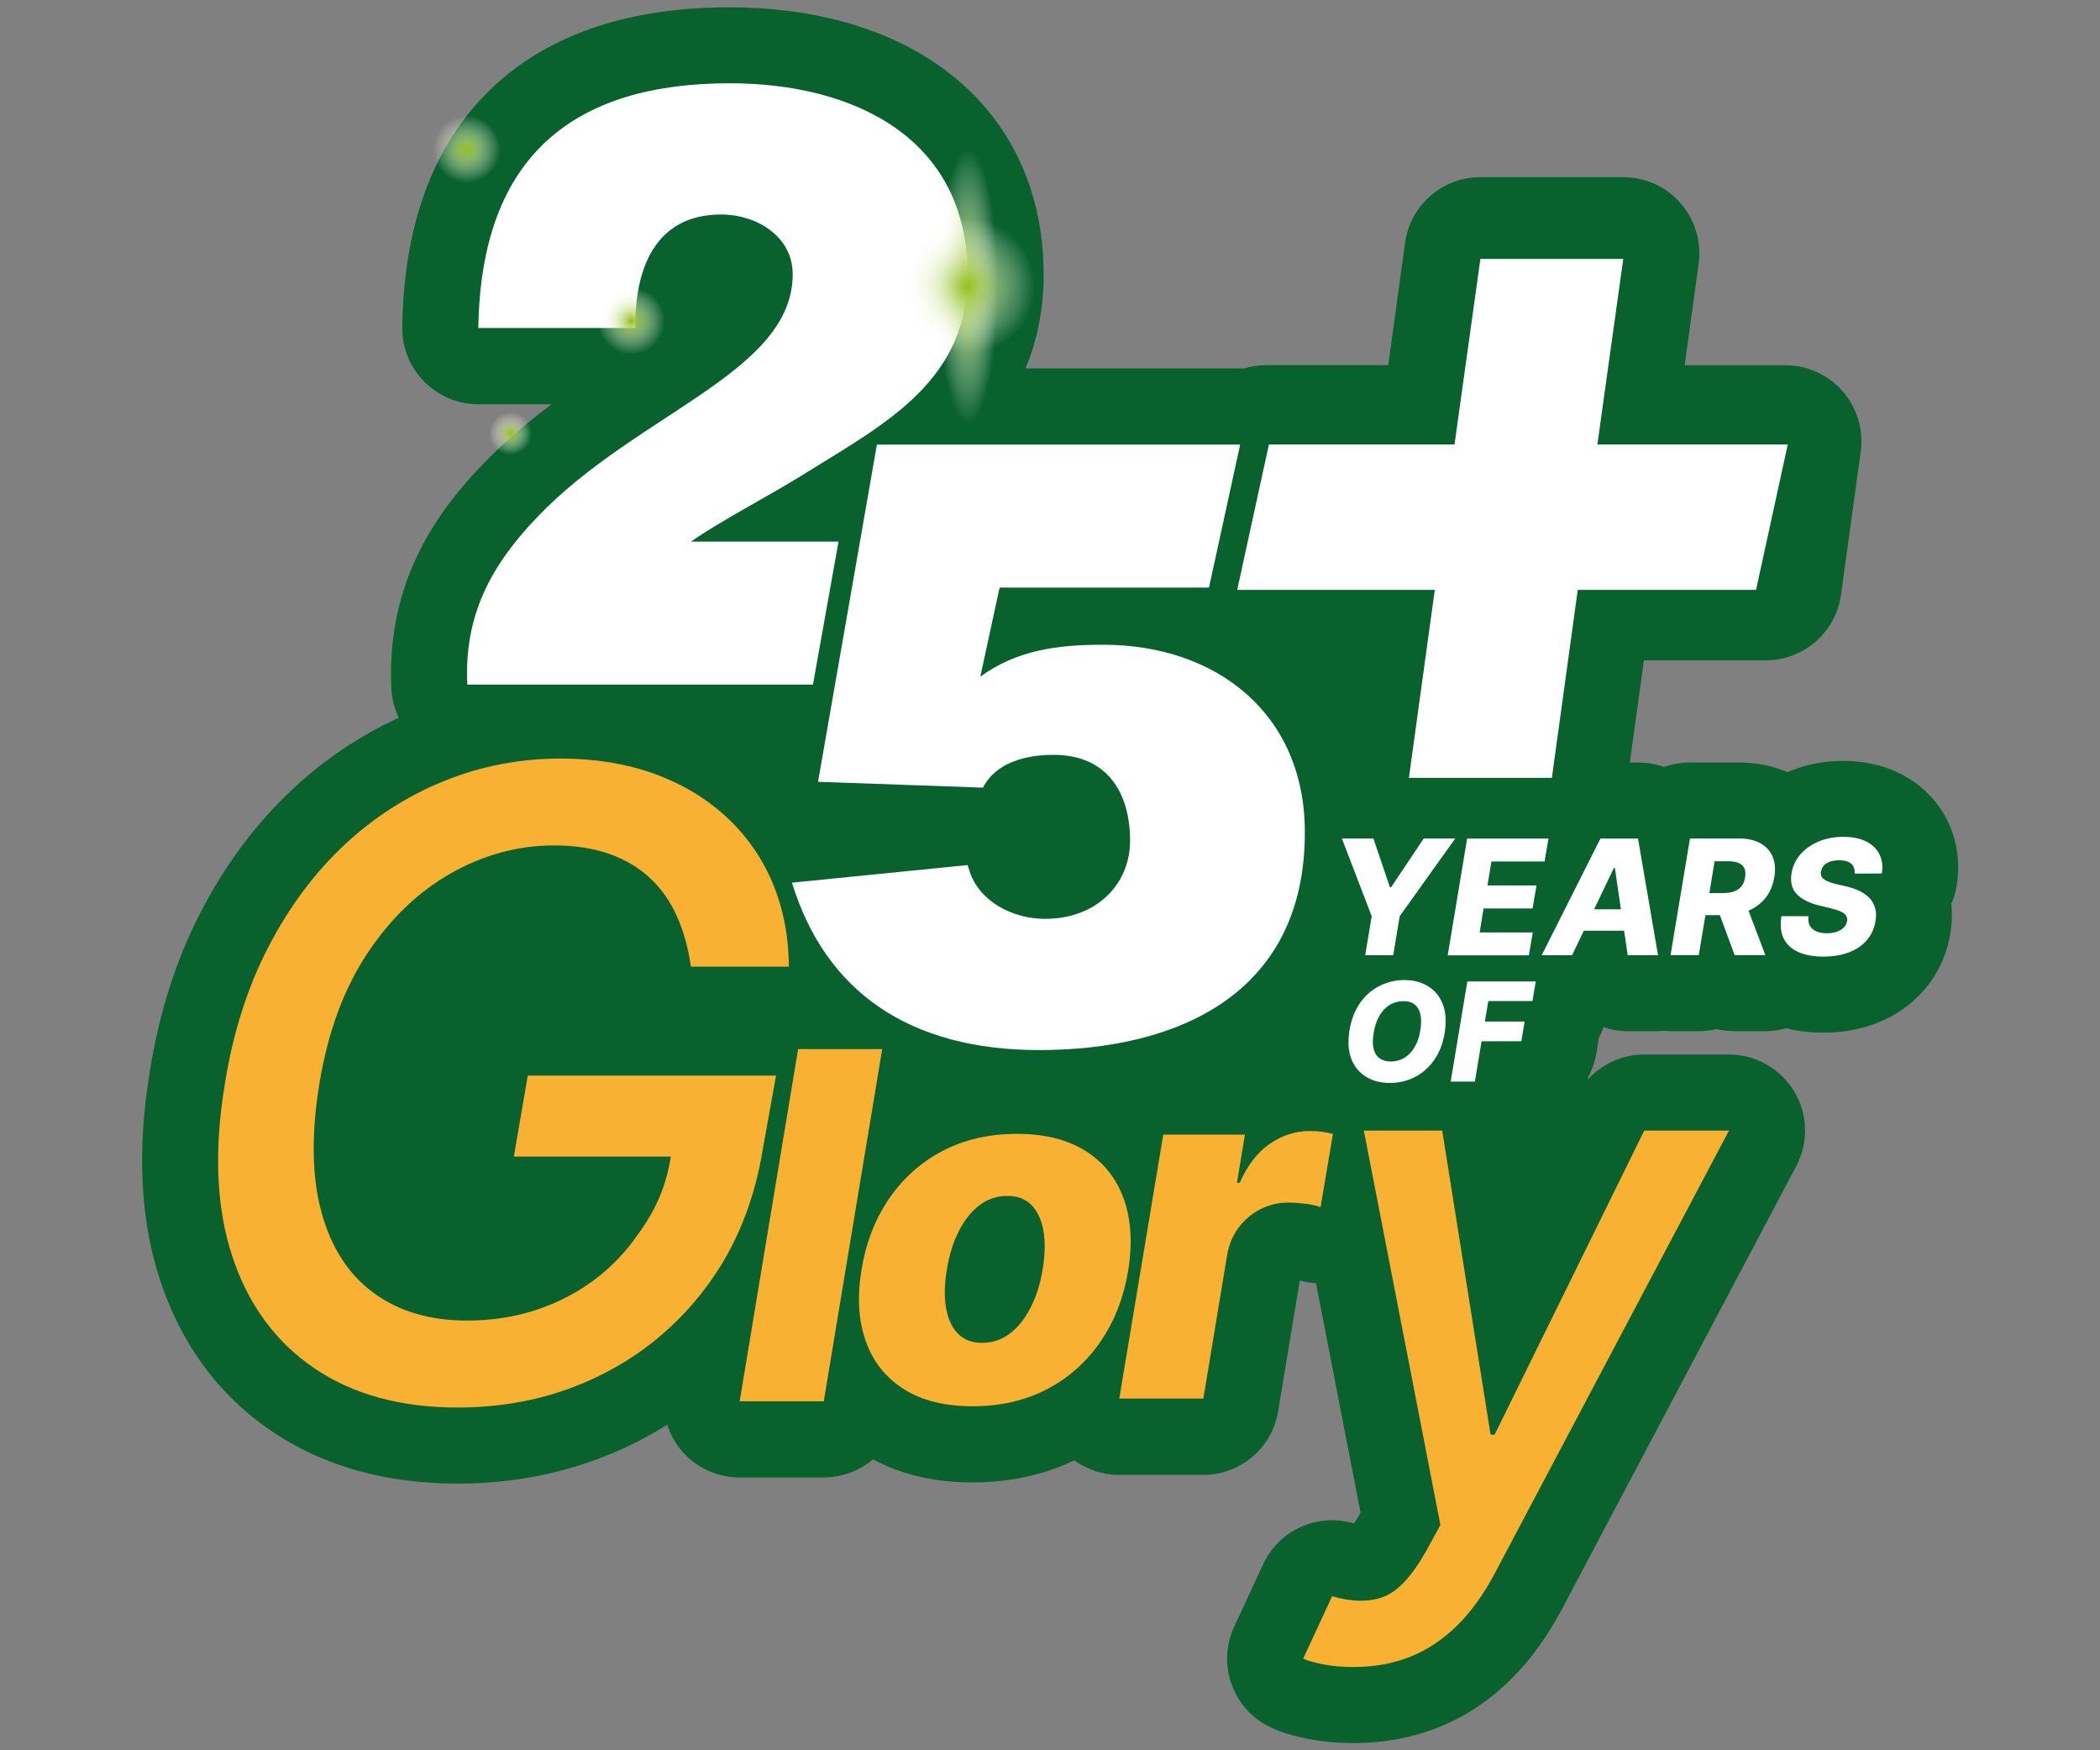
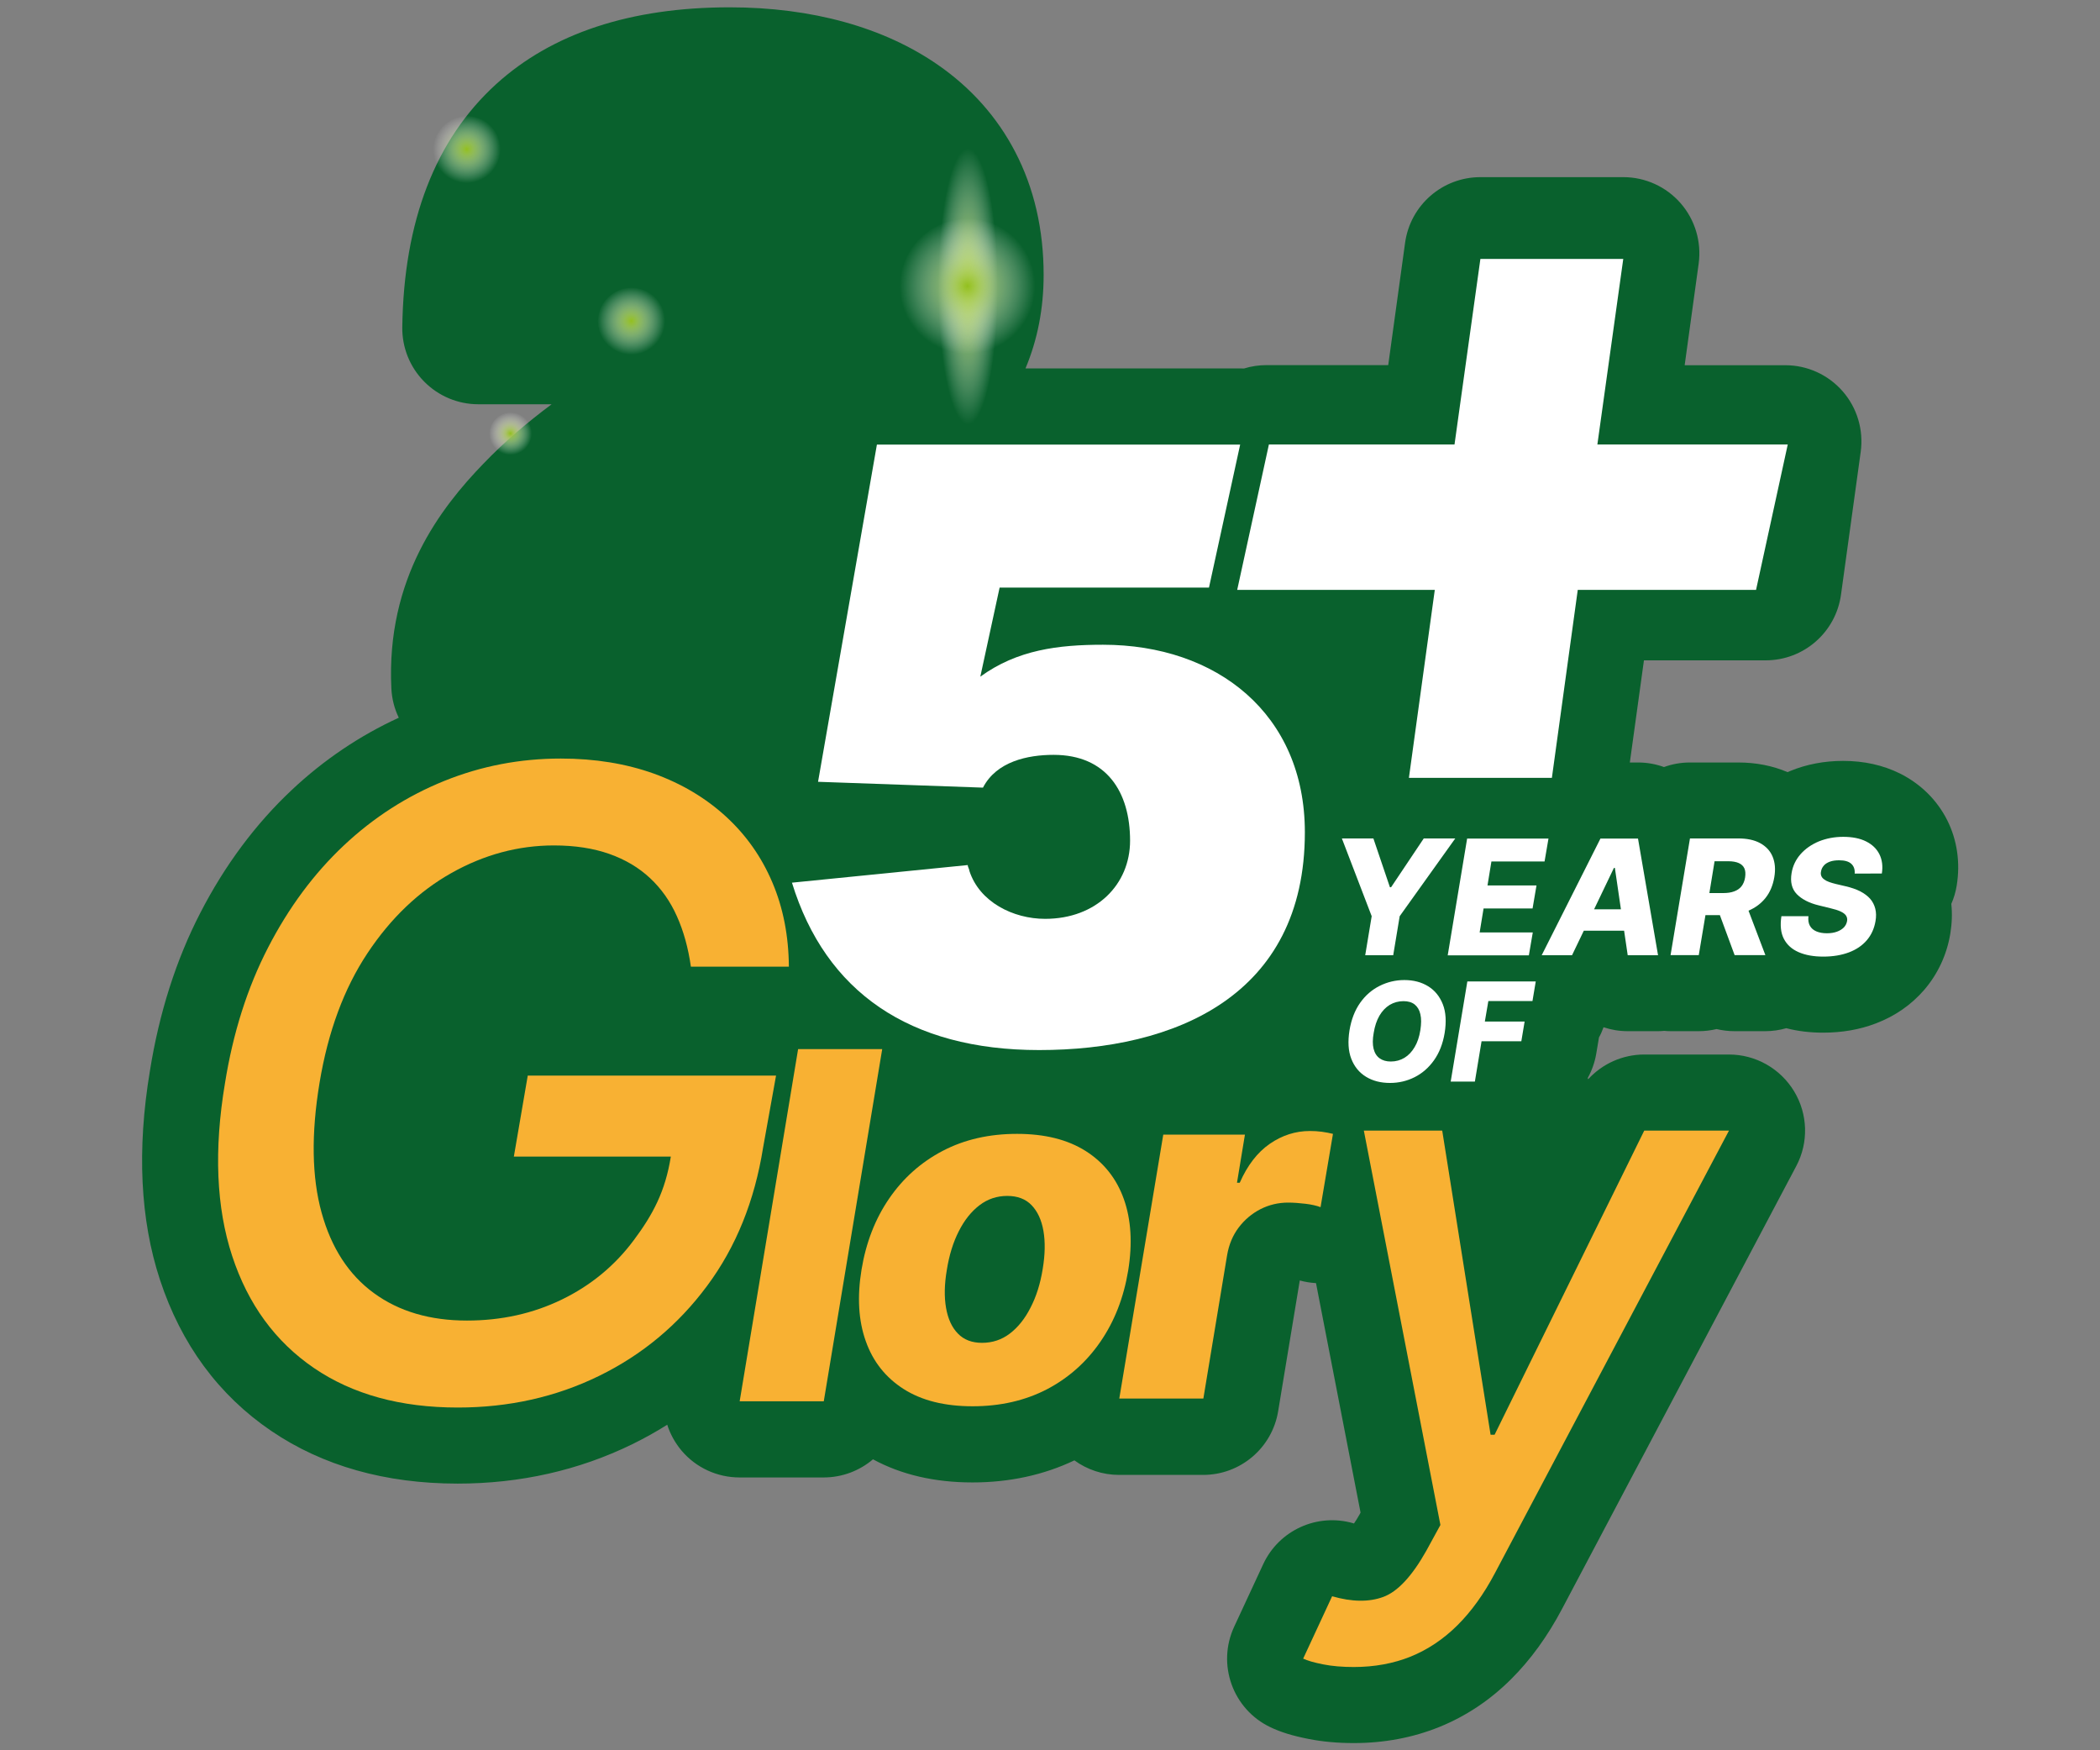
<svg xmlns="http://www.w3.org/2000/svg" version="1.1" id="Layer_1" x="0px" y="0px" viewBox="0 0 198 165" style="enable-background:new 0 0 198 165;" xml:space="preserve">
  <rect x="0" y="0" width="198" height="165" fill="#808080" stroke="none" />
  <style type="text/css">
	.st0{fill:#09612D;}
	.st1{fill:#F8B133;}
	.st2{fill:#FFFFFF;}
	.st3{fill:url(#SVGID_1_);}
	.st4{fill:url(#SVGID_00000018951109638295335070000014982204423569073024_);}
	.st5{fill:url(#SVGID_00000129922780247073174870000004638347107921667760_);}
	.st6{fill:url(#SVGID_00000037667843792470143780000011567892709731235750_);}
	.st7{fill:url(#SVGID_00000138552360693493814480000002874169507736457121_);}
	.st8{fill:url(#SVGID_00000116949728610013151180000015024440239443838614_);}
	.st9{fill:url(#SVGID_00000069389780067788235730000008666389238664421035_);}
	.st10{fill:url(#SVGID_00000149342699996374300570000016512358792236413364_);}
	.st11{fill:url(#SVGID_00000183251134232095932020000012199103599842329263_);}
	.st12{fill:url(#SVGID_00000069369488545448600080000001982781834036841886_);}
	.st13{fill:url(#SVGID_00000142175639291830318720000010102256274517763483_);}
	.st14{fill:url(#SVGID_00000168109669025808728170000018392792071240795049_);}
	.st15{fill:url(#SVGID_00000033338779412945747270000008478854990544304306_);}
	.st16{fill:url(#SVGID_00000043456705281178603190000013642867512629274301_);}
	.st17{fill:url(#SVGID_00000087394003790615416100000013833755601541357194_);}
	.st18{fill:url(#SVGID_00000066486381217404736420000007627189593200009372_);}
	.st19{fill:url(#SVGID_00000068663871990049589630000006023858802873617843_);}
	.st20{fill:url(#SVGID_00000043435637966041770380000018103193545424283025_);}
	.st21{fill:url(#SVGID_00000129914864763374793510000016372516402284133253_);}
	.st22{fill:url(#SVGID_00000077287188746023485960000007191249988600274307_);}
</style>
  <path class="st0" d="M183.6,77.33c-0.96-1.91-2.51-3.44-4.48-4.42c-1.58-0.78-3.37-1.18-5.34-1.18c-1.77,0-3.46,0.32-5.01,0.96  c-0.08,0.03-0.15,0.07-0.23,0.1c-1.4-0.6-2.96-0.91-4.65-0.91h-4.55c-0.86,0-1.68,0.15-2.45,0.43c-0.77-0.28-1.59-0.43-2.45-0.43  h-0.77l1.33-9.63h11.48c3.58,0,6.61-2.64,7.1-6.19l1.86-13.48c0.28-2.05-0.34-4.13-1.7-5.69c-1.36-1.56-3.33-2.46-5.4-2.46h-9.5  l1.32-9.58c0.28-2.05-0.34-4.13-1.7-5.69c-1.36-1.56-3.33-2.46-5.4-2.46h-13.48c-3.58,0-6.61,2.64-7.1,6.19l-1.59,11.53h-11.48  c-0.73,0-1.45,0.11-2.12,0.32c-0.12-0.01-0.25-0.01-0.37-0.01H96.69c1.14-2.72,1.71-5.66,1.71-8.81c0-4.28-0.9-8.19-2.69-11.62  c-1.69-3.25-4.14-6.01-7.27-8.18C83.33,2.57,76.53,0.69,68.8,0.69c-9.33,0-16.74,2.44-22.03,7.25c-5.72,5.21-8.7,12.91-8.84,22.89  c-0.03,1.92,0.71,3.77,2.06,5.14c1.35,1.37,3.19,2.14,5.1,2.14h6.92c-2.21,1.65-4.41,3.49-6.45,5.62  c-3.96,4.1-9.17,10.76-8.66,21.18c0.05,0.98,0.29,1.91,0.7,2.75c-3.68,1.69-7.07,3.97-10.09,6.81c-3.4,3.19-6.31,7.09-8.62,11.58  c-2.29,4.43-3.89,9.46-4.76,14.93c-1.23,7.4-0.91,14.01,0.95,19.66c2,6.08,5.53,10.88,10.49,14.25c4.84,3.29,10.75,4.97,17.58,4.97  c5.89,0,11.42-1.25,16.46-3.71c1.14-0.56,2.24-1.17,3.3-1.84c0.28,0.88,0.74,1.71,1.35,2.44c1.36,1.61,3.36,2.53,5.47,2.53h7.93  c1.76,0,3.39-0.64,4.65-1.71c2.67,1.45,5.82,2.18,9.38,2.18c3.48,0,6.71-0.7,9.61-2.08c1.21,0.88,2.68,1.37,4.21,1.37h7.93  c3.51,0,6.5-2.54,7.07-6l2.04-12.33c0.5,0.14,1.01,0.22,1.53,0.25l4.2,21.63l-0.07,0.14c-0.21,0.38-0.4,0.67-0.55,0.89  c-0.02-0.01-0.04-0.01-0.06-0.02c-3.4-0.99-7.01,0.65-8.5,3.86l-2.73,5.88c-1.66,3.56-0.14,7.79,3.4,9.48  c0.97,0.47,2.12,0.82,3.6,1.11c1.3,0.26,2.74,0.39,4.27,0.39c2.87,0,5.57-0.51,8.05-1.51c2.51-1.01,4.79-2.53,6.78-4.51  c1.83-1.82,3.45-4.05,4.82-6.65l22.07-41.72c1.18-2.22,1.1-4.9-0.2-7.05c-1.3-2.15-3.63-3.47-6.14-3.47h-7.99  c-2.04,0-3.95,0.87-5.29,2.33l-0.04-0.11c0.38-0.69,0.66-1.46,0.8-2.28l0.26-1.55c0.17-0.3,0.31-0.62,0.43-0.96  c0.72,0.24,1.48,0.37,2.27,0.37h2.86c0.2,0,0.4-0.01,0.59-0.03c0.2,0.02,0.39,0.03,0.59,0.03h2.66c0.58,0,1.15-0.07,1.69-0.2  c0.54,0.13,1.11,0.2,1.69,0.2h2.9c0.68,0,1.35-0.1,1.98-0.28c1.08,0.28,2.24,0.42,3.47,0.42c1.79,0,3.46-0.29,4.97-0.87  c1.82-0.69,3.35-1.76,4.57-3.17c1.27-1.48,2.12-3.29,2.45-5.26c0.16-0.96,0.2-1.91,0.1-2.84c0.24-0.54,0.41-1.12,0.51-1.73  C184.84,81.32,184.53,79.19,183.6,77.33z" />
  <g>
    <g>
      <g>
        <path class="st1" d="M127.64,157.15c-1.07,0-2.04-0.08-2.89-0.25c-0.86-0.17-1.48-0.35-1.88-0.54l2.73-5.88     c1.87,0.54,3.48,0.56,4.83,0.06c1.35-0.5,2.7-1.95,4.04-4.33l1.34-2.45l-7.22-37.18h7.39l4.56,28.67h0.38l14.11-28.67h7.99     l-22.07,41.72c-1.04,1.97-2.22,3.61-3.54,4.92c-1.32,1.31-2.79,2.29-4.41,2.95C131.38,156.82,129.59,157.15,127.64,157.15z" />
      </g>
      <g>
        <path class="st1" d="M83.18,98.9l-5.51,33.2h-7.93l5.51-33.2H83.18z" />
      </g>
      <g>
        <path class="st1" d="M65.14,91.12c-0.25-1.76-0.69-3.35-1.32-4.75c-0.63-1.41-1.47-2.6-2.53-3.59c-1.06-0.99-2.34-1.75-3.84-2.28     c-1.5-0.53-3.24-0.8-5.22-0.8c-3.35,0-6.57,0.86-9.65,2.59c-3.08,1.73-5.73,4.25-7.94,7.58c-2.21,3.33-3.71,7.39-4.51,12.2     c-0.8,4.83-0.73,8.91,0.19,12.24c0.92,3.33,2.56,5.86,4.93,7.59c2.37,1.73,5.29,2.59,8.78,2.59c3.24,0,6.22-0.66,8.94-1.98     c2.72-1.32,4.99-3.18,6.79-5.6c1.8-2.41,2.97-4.6,3.49-7.88h-14.8l1.31-7.63h23.41l-1.22,6.78c-0.8,5.02-2.55,9.37-5.28,13.04     c-2.72,3.67-6.12,6.5-10.19,8.49c-4.07,1.99-8.51,2.98-13.32,2.98c-5.39,0-9.91-1.24-13.55-3.72c-3.64-2.48-6.22-6-7.72-10.57     c-1.5-4.57-1.73-9.99-0.68-16.27c0.76-4.75,2.11-9.01,4.06-12.79c1.95-3.78,4.33-6.99,7.15-9.64c2.82-2.65,5.98-4.67,9.47-6.08     c3.49-1.41,7.15-2.11,10.99-2.11c3.22,0,6.14,0.48,8.77,1.42c2.63,0.95,4.89,2.3,6.79,4.04c1.9,1.74,3.36,3.81,4.38,6.21     c1.02,2.39,1.54,5.05,1.56,7.95H65.14z" />
      </g>
      <g>
        <path class="st1" d="M105.53,131.86l4.15-24.9h7.7l-0.75,4.54h0.26c0.72-1.64,1.67-2.87,2.83-3.67c1.16-0.8,2.42-1.21,3.79-1.21     c0.37,0,0.74,0.02,1.11,0.07c0.37,0.05,0.73,0.12,1.06,0.2l-1.17,6.91c-0.37-0.14-0.85-0.25-1.43-0.32     c-0.59-0.07-1.13-0.11-1.63-0.11c-0.93,0-1.8,0.21-2.61,0.62c-0.81,0.42-1.49,0.99-2.05,1.73c-0.56,0.74-0.92,1.61-1.09,2.6     l-2.24,13.52H105.53z" />
      </g>
      <g>
        <path class="st1" d="M91.7,132.57c-2.63,0-4.79-0.54-6.49-1.62c-1.7-1.08-2.9-2.59-3.58-4.52c-0.69-1.93-0.82-4.18-0.4-6.74     c0.42-2.55,1.29-4.79,2.61-6.71c1.32-1.92,3-3.42,5.05-4.49c2.05-1.07,4.38-1.6,7-1.6s4.77,0.54,6.48,1.62     c1.7,1.08,2.9,2.59,3.59,4.52c0.69,1.93,0.83,4.19,0.41,6.76c-0.42,2.54-1.29,4.77-2.62,6.7c-1.32,1.92-3.01,3.42-5.06,4.49     C96.63,132.04,94.31,132.57,91.7,132.57z M92.59,126.59c0.98,0,1.86-0.29,2.63-0.88c0.77-0.59,1.42-1.4,1.95-2.45     c0.54-1.04,0.92-2.25,1.14-3.62c0.23-1.37,0.25-2.57,0.07-3.61c-0.18-1.03-0.56-1.84-1.12-2.42c-0.56-0.58-1.32-0.87-2.29-0.87     c-0.97,0-1.85,0.29-2.62,0.88c-0.77,0.59-1.42,1.4-1.95,2.45c-0.53,1.04-0.91,2.26-1.13,3.66c-0.23,1.35-0.25,2.54-0.07,3.57     c0.18,1.03,0.55,1.84,1.12,2.42C90.88,126.3,91.64,126.59,92.59,126.59z" />
      </g>
    </g>
-     <path class="st2" d="M44.06,64.54c-0.32-6.5,2.22-11.26,6.66-15.86c9.36-9.75,24.02-13.56,24.02-22.83c0-3.57-3.41-5.63-6.74-5.63   c-6.34,0-8.17,5.31-8.09,10.7H45.1c0.24-16.41,9.2-23.07,23.7-23.07c11.57,0,22.44,5.07,22.44,18.08c0,9.83-7.53,13.87-14.83,18.39   c-4.04,2.54-8.32,4.68-11.26,6.74h13.91l-2.41,13.48H44.06z" />
    <path class="st2" d="M82.68,41.91h34.25l-2.94,13.48H94.25l-1.82,8.4c3.49-2.54,7.37-3.01,11.57-3.01c10.7,0,19.03,6.5,19.03,17.68   c0,15.46-12.29,20.53-25.05,20.53c-12.21,0-20.14-5.47-23.31-15.78l16.57-1.66c0,0.16,0.16,0.4,0.16,0.55   c0.95,2.93,4.12,4.52,7.14,4.52c4.84,0,8.01-3.25,8.01-7.37c0-4.6-2.22-8.09-7.21-8.09c-2.46,0-5.39,0.63-6.66,3.09L77.13,73.7   L82.68,41.91z" />
    <g>
      <path class="st2" d="M126.52,79.04h2.97l1.56,4.6h0.11l3.08-4.6h2.97l-5.24,7.33l-0.61,3.68h-2.64l0.61-3.68L126.52,79.04z" />
      <path class="st2" d="M136.5,90.05l1.83-11H146l-0.37,2.16h-5.01l-0.37,2.26h4.62l-0.37,2.17h-4.62l-0.37,2.26h5.01l-0.37,2.16    H136.5z" />
      <path class="st2" d="M153.47,90.05h2.86l-1.89-11h-3.54l-5.54,11h2.86l1.11-2.31h3.8L153.47,90.05z M150.3,85.72l1.87-3.9h0.09    l0.57,3.9H150.3z" />
      <path class="st2" d="M167.13,80.75c-0.23-0.55-0.63-0.97-1.18-1.27c-0.55-0.3-1.24-0.44-2.06-0.44h-4.55l-1.83,11h2.66l0.63-3.77    h1.36l1.39,3.77h2.9l-1.59-4.19c0.65-0.28,1.19-0.68,1.61-1.21c0.42-0.53,0.69-1.18,0.82-1.94    C167.42,81.95,167.36,81.3,167.13,80.75z M161.66,81.19h1.31c0.39,0,0.72,0.06,0.97,0.17c0.25,0.11,0.43,0.28,0.53,0.5    c0.1,0.22,0.12,0.51,0.07,0.85c-0.05,0.34-0.17,0.62-0.34,0.84s-0.41,0.38-0.69,0.48c-0.29,0.11-0.63,0.16-1.03,0.16h-1.31    L161.66,81.19z" />
      <path class="st2" d="M174.87,82.36c0.03-0.4-0.08-0.71-0.32-0.93c-0.24-0.22-0.62-0.33-1.14-0.33c-0.34,0-0.64,0.04-0.88,0.13    c-0.24,0.09-0.44,0.21-0.57,0.37c-0.14,0.16-0.23,0.34-0.26,0.54c-0.04,0.16-0.03,0.3,0.02,0.43c0.05,0.13,0.14,0.24,0.27,0.33    c0.13,0.1,0.28,0.18,0.48,0.25c0.19,0.07,0.41,0.13,0.65,0.19l0.9,0.21c0.52,0.12,0.98,0.28,1.36,0.47c0.38,0.2,0.7,0.43,0.94,0.7    c0.24,0.27,0.4,0.59,0.49,0.94c0.09,0.35,0.1,0.75,0.02,1.19c-0.12,0.69-0.39,1.29-0.82,1.79c-0.43,0.5-0.99,0.88-1.68,1.14    c-0.69,0.26-1.5,0.4-2.42,0.4c-0.92,0-1.69-0.14-2.33-0.42c-0.64-0.28-1.1-0.7-1.39-1.26c-0.29-0.56-0.36-1.27-0.23-2.13h2.55    c-0.04,0.35,0,0.65,0.13,0.89c0.13,0.24,0.33,0.42,0.61,0.54c0.28,0.12,0.61,0.18,1,0.18c0.36,0,0.68-0.05,0.95-0.15    c0.27-0.1,0.48-0.23,0.65-0.4c0.16-0.17,0.26-0.37,0.3-0.59c0.04-0.2,0-0.38-0.1-0.53c-0.1-0.15-0.28-0.28-0.52-0.39    c-0.24-0.11-0.56-0.21-0.95-0.3l-1.1-0.27c-0.91-0.22-1.6-0.58-2.07-1.06c-0.47-0.49-0.63-1.15-0.49-1.98    c0.11-0.68,0.4-1.28,0.85-1.79c0.45-0.51,1.03-0.91,1.72-1.2c0.7-0.28,1.46-0.43,2.3-0.43c0.85,0,1.57,0.14,2.15,0.43    c0.58,0.29,1,0.69,1.26,1.21c0.26,0.52,0.34,1.13,0.23,1.82H174.87z" />
    </g>
    <g>
      <path class="st2" d="M136.21,97.38c-0.17,1.02-0.51,1.88-1.01,2.58c-0.5,0.7-1.11,1.23-1.83,1.59c-0.72,0.36-1.49,0.54-2.31,0.54    c-0.87,0-1.62-0.19-2.26-0.58s-1.1-0.95-1.39-1.69c-0.29-0.74-0.34-1.64-0.17-2.7c0.17-1.01,0.5-1.87,1-2.58    c0.5-0.71,1.12-1.24,1.84-1.6c0.72-0.36,1.5-0.55,2.33-0.55c0.87,0,1.62,0.2,2.25,0.59c0.63,0.39,1.09,0.96,1.38,1.7    C136.33,95.42,136.38,96.32,136.21,97.38z M133.92,97.11c0.09-0.59,0.1-1.09,0-1.5c-0.09-0.41-0.28-0.71-0.54-0.92    c-0.27-0.21-0.62-0.31-1.05-0.31c-0.48,0-0.91,0.12-1.3,0.35c-0.39,0.24-0.71,0.58-0.97,1.02c-0.26,0.45-0.44,0.99-0.54,1.62    c-0.11,0.6-0.11,1.1-0.01,1.5c0.1,0.4,0.29,0.7,0.57,0.9c0.28,0.2,0.63,0.3,1.05,0.3c0.48,0,0.91-0.12,1.29-0.35    c0.38-0.23,0.7-0.57,0.96-1.01C133.64,98.28,133.82,97.75,133.92,97.11z" />
      <path class="st2" d="M136.78,101.96l1.57-9.44h6.45l-0.31,1.85h-4.16L140,96.3h3.75l-0.31,1.86h-3.75l-0.63,3.8H136.78z" />
    </g>
    <polygon class="st2" points="168.56,41.9 150.61,41.9 153.05,24.41 139.58,24.41 137.14,41.9 119.64,41.9 116.65,55.61    135.28,55.61 132.84,73.33 146.32,73.33 148.76,55.61 165.57,55.61  " />
  </g>
  <g>
    <radialGradient id="SVGID_1_" cx="-320313.188" cy="-2861.318" r="7.357" gradientTransform="matrix(0.02 -0.02 1.019 1.019 9349.121 -3399.494)" gradientUnits="userSpaceOnUse">
      <stop offset="0" style="stop-color:#93C01F" />
      <stop offset="0.119" style="stop-color:#A4CA43;stop-opacity:0.881" />
      <stop offset="0.356" style="stop-color:#C4DD85;stop-opacity:0.644" />
      <stop offset="0.572" style="stop-color:#DEEBBA;stop-opacity:0.428" />
      <stop offset="0.757" style="stop-color:#F0F6DF;stop-opacity:0.242" />
      <stop offset="0.906" style="stop-color:#FBFDF7;stop-opacity:0.093" />
      <stop offset="1" style="stop-color:#FFFFFF;stop-opacity:0" />
    </radialGradient>
    <path class="st3" d="M91.38,26.88c4.14,4.14,7.43,7.57,7.35,7.65c-0.08,0.08-3.5-3.21-7.65-7.35c-4.14-4.14-7.43-7.57-7.35-7.65   C83.82,19.44,87.24,22.74,91.38,26.88z" />
    <radialGradient id="SVGID_00000147221927774813347510000015139972744198342548_" cx="-174543.594" cy="6792.434" r="7.357" gradientTransform="matrix(0.02 0.02 -1.019 1.019 10468.69 -3438.503)" gradientUnits="userSpaceOnUse">
      <stop offset="0" style="stop-color:#93C01F" />
      <stop offset="0.119" style="stop-color:#A4CA43;stop-opacity:0.881" />
      <stop offset="0.356" style="stop-color:#C4DD85;stop-opacity:0.644" />
      <stop offset="0.572" style="stop-color:#DEEBBA;stop-opacity:0.428" />
      <stop offset="0.757" style="stop-color:#F0F6DF;stop-opacity:0.242" />
      <stop offset="0.906" style="stop-color:#FBFDF7;stop-opacity:0.093" />
      <stop offset="1" style="stop-color:#FFFFFF;stop-opacity:0" />
    </radialGradient>
    <path style="fill:url(#SVGID_00000147221927774813347510000015139972744198342548_);" d="M91.38,27.17   c-4.14,4.14-7.57,7.43-7.65,7.35c-0.08-0.08,3.21-3.5,7.35-7.65c4.14-4.14,7.57-7.43,7.65-7.35C98.82,19.6,95.52,23.03,91.38,27.17   z" />
    <radialGradient id="SVGID_00000119112053976810222120000002778749291279621304_" cx="-41021.027" cy="-9288.076" r="13.02" gradientTransform="matrix(0 -0.069 1 0 9379.312 -2791.121)" gradientUnits="userSpaceOnUse">
      <stop offset="0" style="stop-color:#93C01F" />
      <stop offset="0.119" style="stop-color:#A4CA43;stop-opacity:0.881" />
      <stop offset="0.356" style="stop-color:#C4DD85;stop-opacity:0.644" />
      <stop offset="0.572" style="stop-color:#DEEBBA;stop-opacity:0.428" />
      <stop offset="0.757" style="stop-color:#F0F6DF;stop-opacity:0.242" />
      <stop offset="0.906" style="stop-color:#FBFDF7;stop-opacity:0.093" />
      <stop offset="1" style="stop-color:#FFFFFF;stop-opacity:0" />
    </radialGradient>
-     <path style="fill:url(#SVGID_00000119112053976810222120000002778749291279621304_);" d="M91.24,26.13c7.19,0,13.02,0.4,13.02,0.89   c0,0.49-5.83,0.89-13.02,0.89c-7.19,0-13.02-0.4-13.02-0.89C78.22,26.53,84.05,26.13,91.24,26.13z" />
    <radialGradient id="SVGID_00000008150769445980665280000017369361251440156819_" cx="41168.172" cy="-2375.605" r="13.02" gradientTransform="matrix(-0.217 0 0 -1 9024.729 -2348.581)" gradientUnits="userSpaceOnUse">
      <stop offset="0" style="stop-color:#93C01F" />
      <stop offset="0.119" style="stop-color:#A4CA43;stop-opacity:0.881" />
      <stop offset="0.356" style="stop-color:#C4DD85;stop-opacity:0.644" />
      <stop offset="0.572" style="stop-color:#DEEBBA;stop-opacity:0.428" />
      <stop offset="0.757" style="stop-color:#F0F6DF;stop-opacity:0.242" />
      <stop offset="0.906" style="stop-color:#FBFDF7;stop-opacity:0.093" />
      <stop offset="1" style="stop-color:#FFFFFF;stop-opacity:0" />
    </radialGradient>
    <ellipse style="fill:url(#SVGID_00000008150769445980665280000017369361251440156819_);" cx="91.24" cy="27.02" rx="2.83" ry="13.02" />
    <radialGradient id="SVGID_00000103973548817983329410000013256632086631900844_" cx="-3399.694" cy="-9288.076" r="6.404" gradientTransform="matrix(0 -1 1 0 9379.312 -3372.67)" gradientUnits="userSpaceOnUse">
      <stop offset="0" style="stop-color:#93C01F" />
      <stop offset="3.686786e-03" style="stop-color:#94C020;stop-opacity:0.996" />
      <stop offset="0.215" style="stop-color:#B4D363;stop-opacity:0.785" />
      <stop offset="0.415" style="stop-color:#CFE39B;stop-opacity:0.585" />
      <stop offset="0.599" style="stop-color:#E4EFC6;stop-opacity:0.401" />
      <stop offset="0.764" style="stop-color:#F3F8E5;stop-opacity:0.236" />
      <stop offset="0.903" style="stop-color:#FCFDF8;stop-opacity:0.097" />
      <stop offset="1" style="stop-color:#FFFFFF;stop-opacity:0" />
    </radialGradient>
    <circle style="fill:url(#SVGID_00000103973548817983329410000013256632086631900844_);" cx="91.24" cy="27.02" r="6.4" />
  </g>
  <g>
    <radialGradient id="SVGID_00000134940738501803321380000010098929387229744775_" cx="-323339" cy="-2698.451" r="2.326" gradientTransform="matrix(0.02 -0.02 1.019 1.019 9199.989 -3611.47)" gradientUnits="userSpaceOnUse">
      <stop offset="0" style="stop-color:#93C01F" />
      <stop offset="0.119" style="stop-color:#A4CA43;stop-opacity:0.881" />
      <stop offset="0.356" style="stop-color:#C4DD85;stop-opacity:0.644" />
      <stop offset="0.572" style="stop-color:#DEEBBA;stop-opacity:0.428" />
      <stop offset="0.757" style="stop-color:#F0F6DF;stop-opacity:0.242" />
      <stop offset="0.906" style="stop-color:#FBFDF7;stop-opacity:0.093" />
      <stop offset="1" style="stop-color:#FFFFFF;stop-opacity:0" />
    </radialGradient>
-     <path style="fill:url(#SVGID_00000134940738501803321380000010098929387229744775_);" d="M48.2,40.87   c1.31,1.31,2.35,2.39,2.33,2.42c-0.03,0.03-1.11-1.02-2.42-2.33c-1.31-1.31-2.35-2.39-2.33-2.42   C45.81,38.52,46.89,39.56,48.2,40.87z" />
    <radialGradient id="SVGID_00000038374680202953158930000008646860637486649766_" cx="-166161.703" cy="6851.227" r="2.326" gradientTransform="matrix(0.02 0.02 -1.019 1.019 10319.558 -3650.479)" gradientUnits="userSpaceOnUse">
      <stop offset="0" style="stop-color:#93C01F" />
      <stop offset="0.119" style="stop-color:#A4CA43;stop-opacity:0.881" />
      <stop offset="0.356" style="stop-color:#C4DD85;stop-opacity:0.644" />
      <stop offset="0.572" style="stop-color:#DEEBBA;stop-opacity:0.428" />
      <stop offset="0.757" style="stop-color:#F0F6DF;stop-opacity:0.242" />
      <stop offset="0.906" style="stop-color:#FBFDF7;stop-opacity:0.093" />
      <stop offset="1" style="stop-color:#FFFFFF;stop-opacity:0" />
    </radialGradient>
    <path style="fill:url(#SVGID_00000038374680202953158930000008646860637486649766_);" d="M48.2,40.97   c-1.31,1.31-2.39,2.35-2.42,2.33c-0.03-0.03,1.02-1.11,2.33-2.42c1.31-1.31,2.39-2.35,2.42-2.33   C50.55,38.57,49.51,39.66,48.2,40.97z" />
    <radialGradient id="SVGID_00000101818664963198042350000006955024647801274796_" cx="-44308.836" cy="-9182.026" r="4.117" gradientTransform="matrix(0 -0.069 1 0 9230.181 -3003.097)" gradientUnits="userSpaceOnUse">
      <stop offset="0" style="stop-color:#93C01F" />
      <stop offset="0.119" style="stop-color:#A4CA43;stop-opacity:0.881" />
      <stop offset="0.356" style="stop-color:#C4DD85;stop-opacity:0.644" />
      <stop offset="0.572" style="stop-color:#DEEBBA;stop-opacity:0.428" />
      <stop offset="0.757" style="stop-color:#F0F6DF;stop-opacity:0.242" />
      <stop offset="0.906" style="stop-color:#FBFDF7;stop-opacity:0.093" />
      <stop offset="1" style="stop-color:#FFFFFF;stop-opacity:0" />
    </radialGradient>
    <path style="fill:url(#SVGID_00000101818664963198042350000006955024647801274796_);" d="M48.15,40.64c2.27,0,4.12,0.13,4.12,0.28   c0,0.16-1.84,0.28-4.12,0.28s-4.12-0.13-4.12-0.28C44.04,40.76,45.88,40.64,48.15,40.64z" />
    <radialGradient id="SVGID_00000146470044366085426040000004491570312675128234_" cx="55402.941" cy="-2601.477" r="4.117" gradientTransform="matrix(-0.103 0 0 -1 5749.638 -2560.557)" gradientUnits="userSpaceOnUse">
      <stop offset="0" style="stop-color:#93C01F" />
      <stop offset="0.119" style="stop-color:#A4CA43;stop-opacity:0.881" />
      <stop offset="0.356" style="stop-color:#C4DD85;stop-opacity:0.644" />
      <stop offset="0.572" style="stop-color:#DEEBBA;stop-opacity:0.428" />
      <stop offset="0.757" style="stop-color:#F0F6DF;stop-opacity:0.242" />
      <stop offset="0.906" style="stop-color:#FBFDF7;stop-opacity:0.093" />
      <stop offset="1" style="stop-color:#FFFFFF;stop-opacity:0" />
    </radialGradient>
    <ellipse style="fill:url(#SVGID_00000146470044366085426040000004491570312675128234_);" cx="48.23" cy="40.92" rx="0.42" ry="4.12" />
    <radialGradient id="SVGID_00000066492091671999847230000007103776056064148907_" cx="-3625.566" cy="-9182.026" r="2.025" gradientTransform="matrix(0 -1 1 0 9230.181 -3584.646)" gradientUnits="userSpaceOnUse">
      <stop offset="0" style="stop-color:#93C01F" />
      <stop offset="3.686786e-03" style="stop-color:#94C020;stop-opacity:0.996" />
      <stop offset="0.215" style="stop-color:#B4D363;stop-opacity:0.785" />
      <stop offset="0.415" style="stop-color:#CFE39B;stop-opacity:0.585" />
      <stop offset="0.599" style="stop-color:#E4EFC6;stop-opacity:0.401" />
      <stop offset="0.764" style="stop-color:#F3F8E5;stop-opacity:0.236" />
      <stop offset="0.903" style="stop-color:#FCFDF8;stop-opacity:0.097" />
      <stop offset="1" style="stop-color:#FFFFFF;stop-opacity:0" />
    </radialGradient>
    <circle style="fill:url(#SVGID_00000066492091671999847230000007103776056064148907_);" cx="48.15" cy="40.92" r="2.02" />
  </g>
  <g>
    <radialGradient id="SVGID_00000023979081999322060700000000996904622685514144_" cx="-322766.469" cy="-2713.616" r="3.667" gradientTransform="matrix(0.02 -0.02 1.019 1.019 9199.989 -3611.47)" gradientUnits="userSpaceOnUse">
      <stop offset="0" style="stop-color:#93C01F" />
      <stop offset="0.119" style="stop-color:#A4CA43;stop-opacity:0.881" />
      <stop offset="0.356" style="stop-color:#C4DD85;stop-opacity:0.644" />
      <stop offset="0.572" style="stop-color:#DEEBBA;stop-opacity:0.428" />
      <stop offset="0.757" style="stop-color:#F0F6DF;stop-opacity:0.242" />
      <stop offset="0.906" style="stop-color:#FBFDF7;stop-opacity:0.093" />
      <stop offset="1" style="stop-color:#FFFFFF;stop-opacity:0" />
    </radialGradient>
    <path style="fill:url(#SVGID_00000023979081999322060700000000996904622685514144_);" d="M44.11,14.06   c2.06,2.06,3.71,3.77,3.67,3.81c-0.04,0.04-1.75-1.6-3.81-3.67c-2.06-2.06-3.71-3.77-3.67-3.81   C40.34,10.35,42.05,11.99,44.11,14.06z" />
    <radialGradient id="SVGID_00000078013644109479598640000013354973165346906546_" cx="-166942.156" cy="6840.103" r="3.667" gradientTransform="matrix(0.02 0.02 -1.019 1.019 10319.558 -3650.479)" gradientUnits="userSpaceOnUse">
      <stop offset="0" style="stop-color:#93C01F" />
      <stop offset="0.119" style="stop-color:#A4CA43;stop-opacity:0.881" />
      <stop offset="0.356" style="stop-color:#C4DD85;stop-opacity:0.644" />
      <stop offset="0.572" style="stop-color:#DEEBBA;stop-opacity:0.428" />
      <stop offset="0.757" style="stop-color:#F0F6DF;stop-opacity:0.242" />
      <stop offset="0.906" style="stop-color:#FBFDF7;stop-opacity:0.093" />
      <stop offset="1" style="stop-color:#FFFFFF;stop-opacity:0" />
    </radialGradient>
    <path style="fill:url(#SVGID_00000078013644109479598640000013354973165346906546_);" d="M44.11,14.2   c-2.06,2.06-3.77,3.71-3.81,3.67c-0.04-0.04,1.6-1.75,3.67-3.81c2.06-2.06,3.77-3.71,3.81-3.67C47.82,10.43,46.17,12.14,44.11,14.2   z" />
    <radialGradient id="SVGID_00000064352993173061048040000002778040626177374649_" cx="-43918.891" cy="-9186.143" r="6.488" gradientTransform="matrix(0 -0.069 1 0 9230.181 -3003.097)" gradientUnits="userSpaceOnUse">
      <stop offset="0" style="stop-color:#93C01F" />
      <stop offset="0.119" style="stop-color:#A4CA43;stop-opacity:0.881" />
      <stop offset="0.356" style="stop-color:#C4DD85;stop-opacity:0.644" />
      <stop offset="0.572" style="stop-color:#DEEBBA;stop-opacity:0.428" />
      <stop offset="0.757" style="stop-color:#F0F6DF;stop-opacity:0.242" />
      <stop offset="0.906" style="stop-color:#FBFDF7;stop-opacity:0.093" />
      <stop offset="1" style="stop-color:#FFFFFF;stop-opacity:0" />
    </radialGradient>
    <path style="fill:url(#SVGID_00000064352993173061048040000002778040626177374649_);" d="M44.04,13.69c3.58,0,6.49,0.2,6.49,0.45   c0,0.25-2.91,0.45-6.49,0.45s-6.49-0.2-6.49-0.45C37.55,13.89,40.45,13.69,44.04,13.69z" />
    <radialGradient id="SVGID_00000114053046716305322610000003703028808998266805_" cx="55442.512" cy="-2574.688" r="6.489" gradientTransform="matrix(-0.103 0 0 -1 5749.638 -2560.557)" gradientUnits="userSpaceOnUse">
      <stop offset="0" style="stop-color:#93C01F" />
      <stop offset="0.119" style="stop-color:#A4CA43;stop-opacity:0.881" />
      <stop offset="0.356" style="stop-color:#C4DD85;stop-opacity:0.644" />
      <stop offset="0.572" style="stop-color:#DEEBBA;stop-opacity:0.428" />
      <stop offset="0.757" style="stop-color:#F0F6DF;stop-opacity:0.242" />
      <stop offset="0.906" style="stop-color:#FBFDF7;stop-opacity:0.093" />
      <stop offset="1" style="stop-color:#FFFFFF;stop-opacity:0" />
    </radialGradient>
    <ellipse style="fill:url(#SVGID_00000114053046716305322610000003703028808998266805_);" cx="44.16" cy="14.13" rx="0.67" ry="6.49" />
    <radialGradient id="SVGID_00000118391311186805481410000008882959713744265349_" cx="-3598.777" cy="-9186.143" r="3.191" gradientTransform="matrix(0 -1 1 0 9230.181 -3584.646)" gradientUnits="userSpaceOnUse">
      <stop offset="0" style="stop-color:#93C01F" />
      <stop offset="3.686786e-03" style="stop-color:#94C020;stop-opacity:0.996" />
      <stop offset="0.215" style="stop-color:#B4D363;stop-opacity:0.785" />
      <stop offset="0.415" style="stop-color:#CFE39B;stop-opacity:0.585" />
      <stop offset="0.599" style="stop-color:#E4EFC6;stop-opacity:0.401" />
      <stop offset="0.764" style="stop-color:#F3F8E5;stop-opacity:0.236" />
      <stop offset="0.903" style="stop-color:#FCFDF8;stop-opacity:0.097" />
      <stop offset="1" style="stop-color:#FFFFFF;stop-opacity:0" />
    </radialGradient>
    <circle style="fill:url(#SVGID_00000118391311186805481410000008882959713744265349_);" cx="44.04" cy="14.13" r="3.19" />
  </g>
  <g>
    <radialGradient id="SVGID_00000102504632577756509220000005793878661293704893_" cx="-322783.406" cy="-2698.064" r="3.667" gradientTransform="matrix(0.02 -0.02 1.019 1.019 9199.989 -3611.47)" gradientUnits="userSpaceOnUse">
      <stop offset="0" style="stop-color:#93C01F" />
      <stop offset="0.119" style="stop-color:#A4CA43;stop-opacity:0.881" />
      <stop offset="0.356" style="stop-color:#C4DD85;stop-opacity:0.644" />
      <stop offset="0.572" style="stop-color:#DEEBBA;stop-opacity:0.428" />
      <stop offset="0.757" style="stop-color:#F0F6DF;stop-opacity:0.242" />
      <stop offset="0.906" style="stop-color:#FBFDF7;stop-opacity:0.093" />
      <stop offset="1" style="stop-color:#FFFFFF;stop-opacity:0" />
    </radialGradient>
    <path style="fill:url(#SVGID_00000102504632577756509220000005793878661293704893_);" d="M59.62,30.24   c2.06,2.06,3.71,3.77,3.67,3.81c-0.04,0.04-1.75-1.6-3.81-3.67c-2.06-2.06-3.71-3.77-3.67-3.81   C55.85,26.54,57.56,28.18,59.62,30.24z" />
    <radialGradient id="SVGID_00000013891545977955772850000000563665166783195818_" cx="-166141.75" cy="6840.432" r="3.667" gradientTransform="matrix(0.02 0.02 -1.019 1.019 10319.558 -3650.479)" gradientUnits="userSpaceOnUse">
      <stop offset="0" style="stop-color:#93C01F" />
      <stop offset="0.119" style="stop-color:#A4CA43;stop-opacity:0.881" />
      <stop offset="0.356" style="stop-color:#C4DD85;stop-opacity:0.644" />
      <stop offset="0.572" style="stop-color:#DEEBBA;stop-opacity:0.428" />
      <stop offset="0.757" style="stop-color:#F0F6DF;stop-opacity:0.242" />
      <stop offset="0.906" style="stop-color:#FBFDF7;stop-opacity:0.093" />
      <stop offset="1" style="stop-color:#FFFFFF;stop-opacity:0" />
    </radialGradient>
    <path style="fill:url(#SVGID_00000013891545977955772850000000563665166783195818_);" d="M59.62,30.39   c-2.06,2.06-3.77,3.71-3.81,3.67c-0.04-0.04,1.6-1.75,3.67-3.81c2.06-2.06,3.77-3.71,3.81-3.67   C63.33,26.62,61.69,28.32,59.62,30.39z" />
    <radialGradient id="SVGID_00000133509406626501458130000013480198376498544310_" cx="-44154.461" cy="-9170.63" r="6.488" gradientTransform="matrix(0 -0.069 1 0 9230.181 -3003.097)" gradientUnits="userSpaceOnUse">
      <stop offset="0" style="stop-color:#93C01F" />
      <stop offset="0.119" style="stop-color:#A4CA43;stop-opacity:0.881" />
      <stop offset="0.356" style="stop-color:#C4DD85;stop-opacity:0.644" />
      <stop offset="0.572" style="stop-color:#DEEBBA;stop-opacity:0.428" />
      <stop offset="0.757" style="stop-color:#F0F6DF;stop-opacity:0.242" />
      <stop offset="0.906" style="stop-color:#FBFDF7;stop-opacity:0.093" />
      <stop offset="1" style="stop-color:#FFFFFF;stop-opacity:0" />
    </radialGradient>
    <path style="fill:url(#SVGID_00000133509406626501458130000013480198376498544310_);" d="M59.55,29.87c3.58,0,6.49,0.2,6.49,0.45   c0,0.25-2.91,0.45-6.49,0.45c-3.58,0-6.49-0.2-6.49-0.45C53.06,30.07,55.97,29.87,59.55,29.87z" />
    <radialGradient id="SVGID_00000023959189993334352320000002488227200740607420_" cx="55291.77" cy="-2590.872" r="6.489" gradientTransform="matrix(-0.103 0 0 -1 5749.638 -2560.557)" gradientUnits="userSpaceOnUse">
      <stop offset="0" style="stop-color:#93C01F" />
      <stop offset="0.119" style="stop-color:#A4CA43;stop-opacity:0.881" />
      <stop offset="0.356" style="stop-color:#C4DD85;stop-opacity:0.644" />
      <stop offset="0.572" style="stop-color:#DEEBBA;stop-opacity:0.428" />
      <stop offset="0.757" style="stop-color:#F0F6DF;stop-opacity:0.242" />
      <stop offset="0.906" style="stop-color:#FBFDF7;stop-opacity:0.093" />
      <stop offset="1" style="stop-color:#FFFFFF;stop-opacity:0" />
    </radialGradient>
    <ellipse style="fill:url(#SVGID_00000023959189993334352320000002488227200740607420_);" cx="59.67" cy="30.31" rx="0.67" ry="6.49" />
    <radialGradient id="SVGID_00000013898728829531930150000011178383100894555025_" cx="-3614.961" cy="-9170.63" r="3.191" gradientTransform="matrix(0 -1 1 0 9230.181 -3584.646)" gradientUnits="userSpaceOnUse">
      <stop offset="0" style="stop-color:#93C01F" />
      <stop offset="3.686786e-03" style="stop-color:#94C020;stop-opacity:0.996" />
      <stop offset="0.215" style="stop-color:#B4D363;stop-opacity:0.785" />
      <stop offset="0.415" style="stop-color:#CFE39B;stop-opacity:0.585" />
      <stop offset="0.599" style="stop-color:#E4EFC6;stop-opacity:0.401" />
      <stop offset="0.764" style="stop-color:#F3F8E5;stop-opacity:0.236" />
      <stop offset="0.903" style="stop-color:#FCFDF8;stop-opacity:0.097" />
      <stop offset="1" style="stop-color:#FFFFFF;stop-opacity:0" />
    </radialGradient>
    <circle style="fill:url(#SVGID_00000013898728829531930150000011178383100894555025_);" cx="59.55" cy="30.31" r="3.19" />
  </g>
</svg>